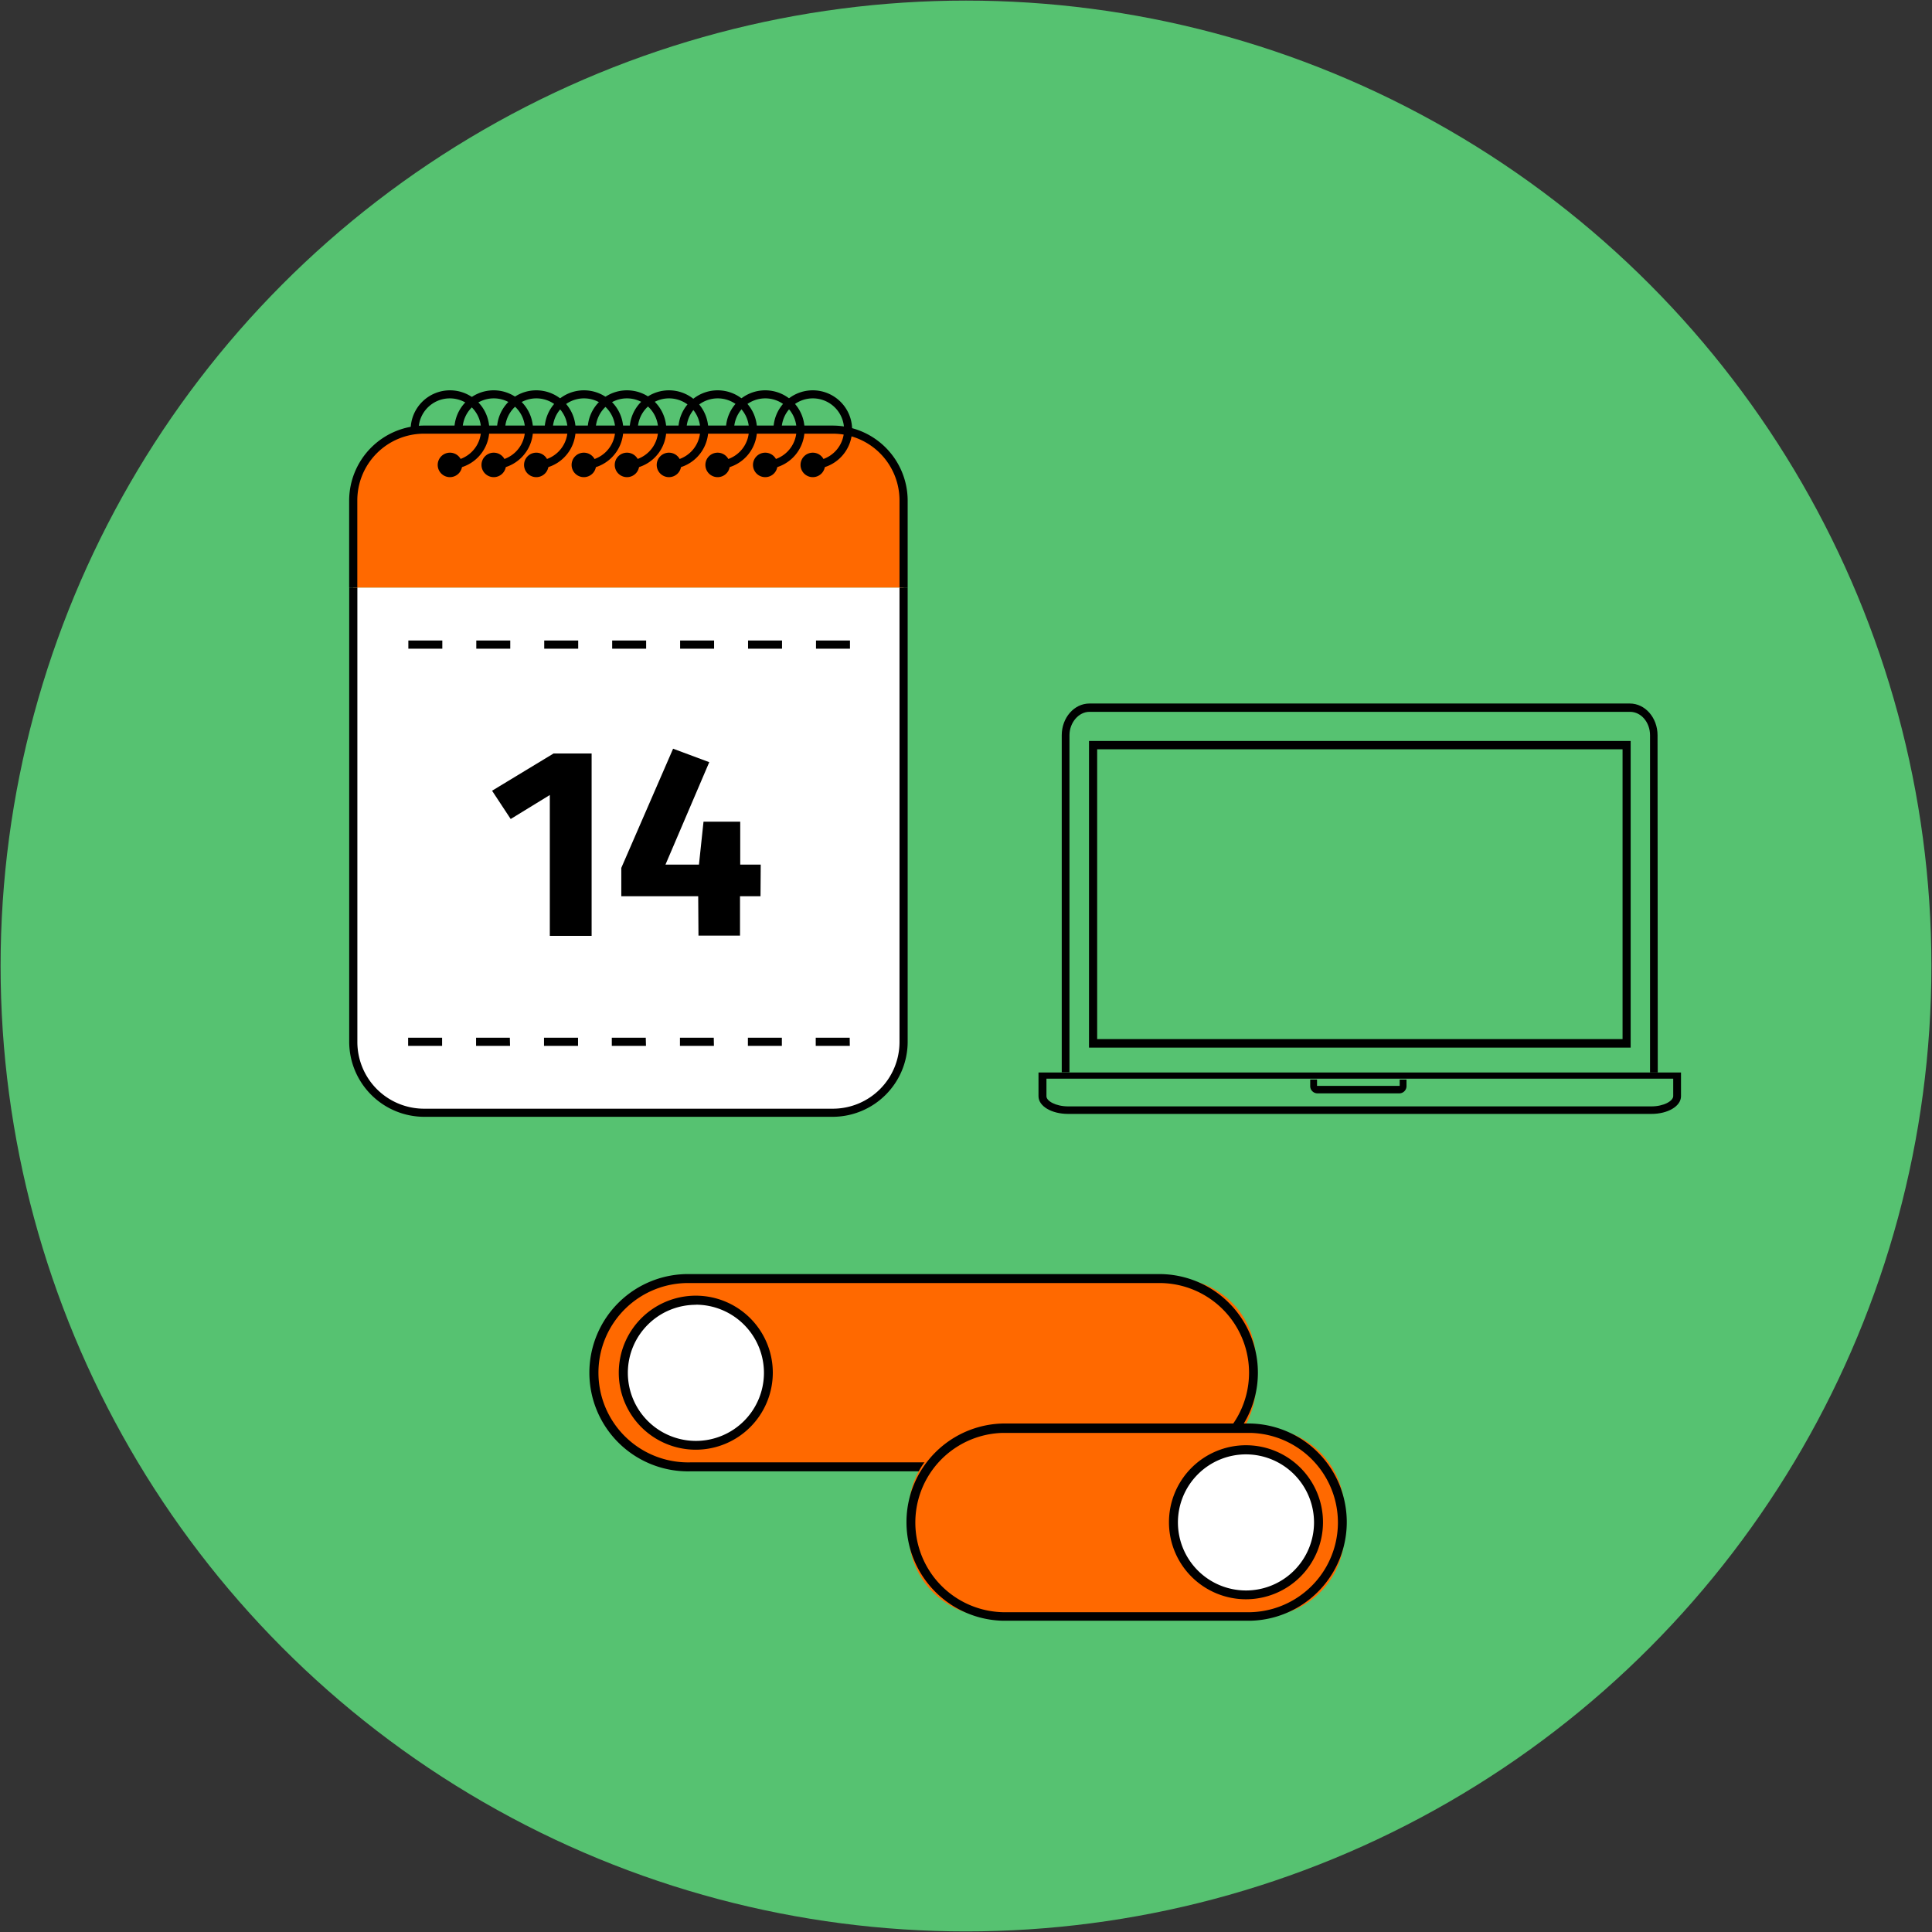
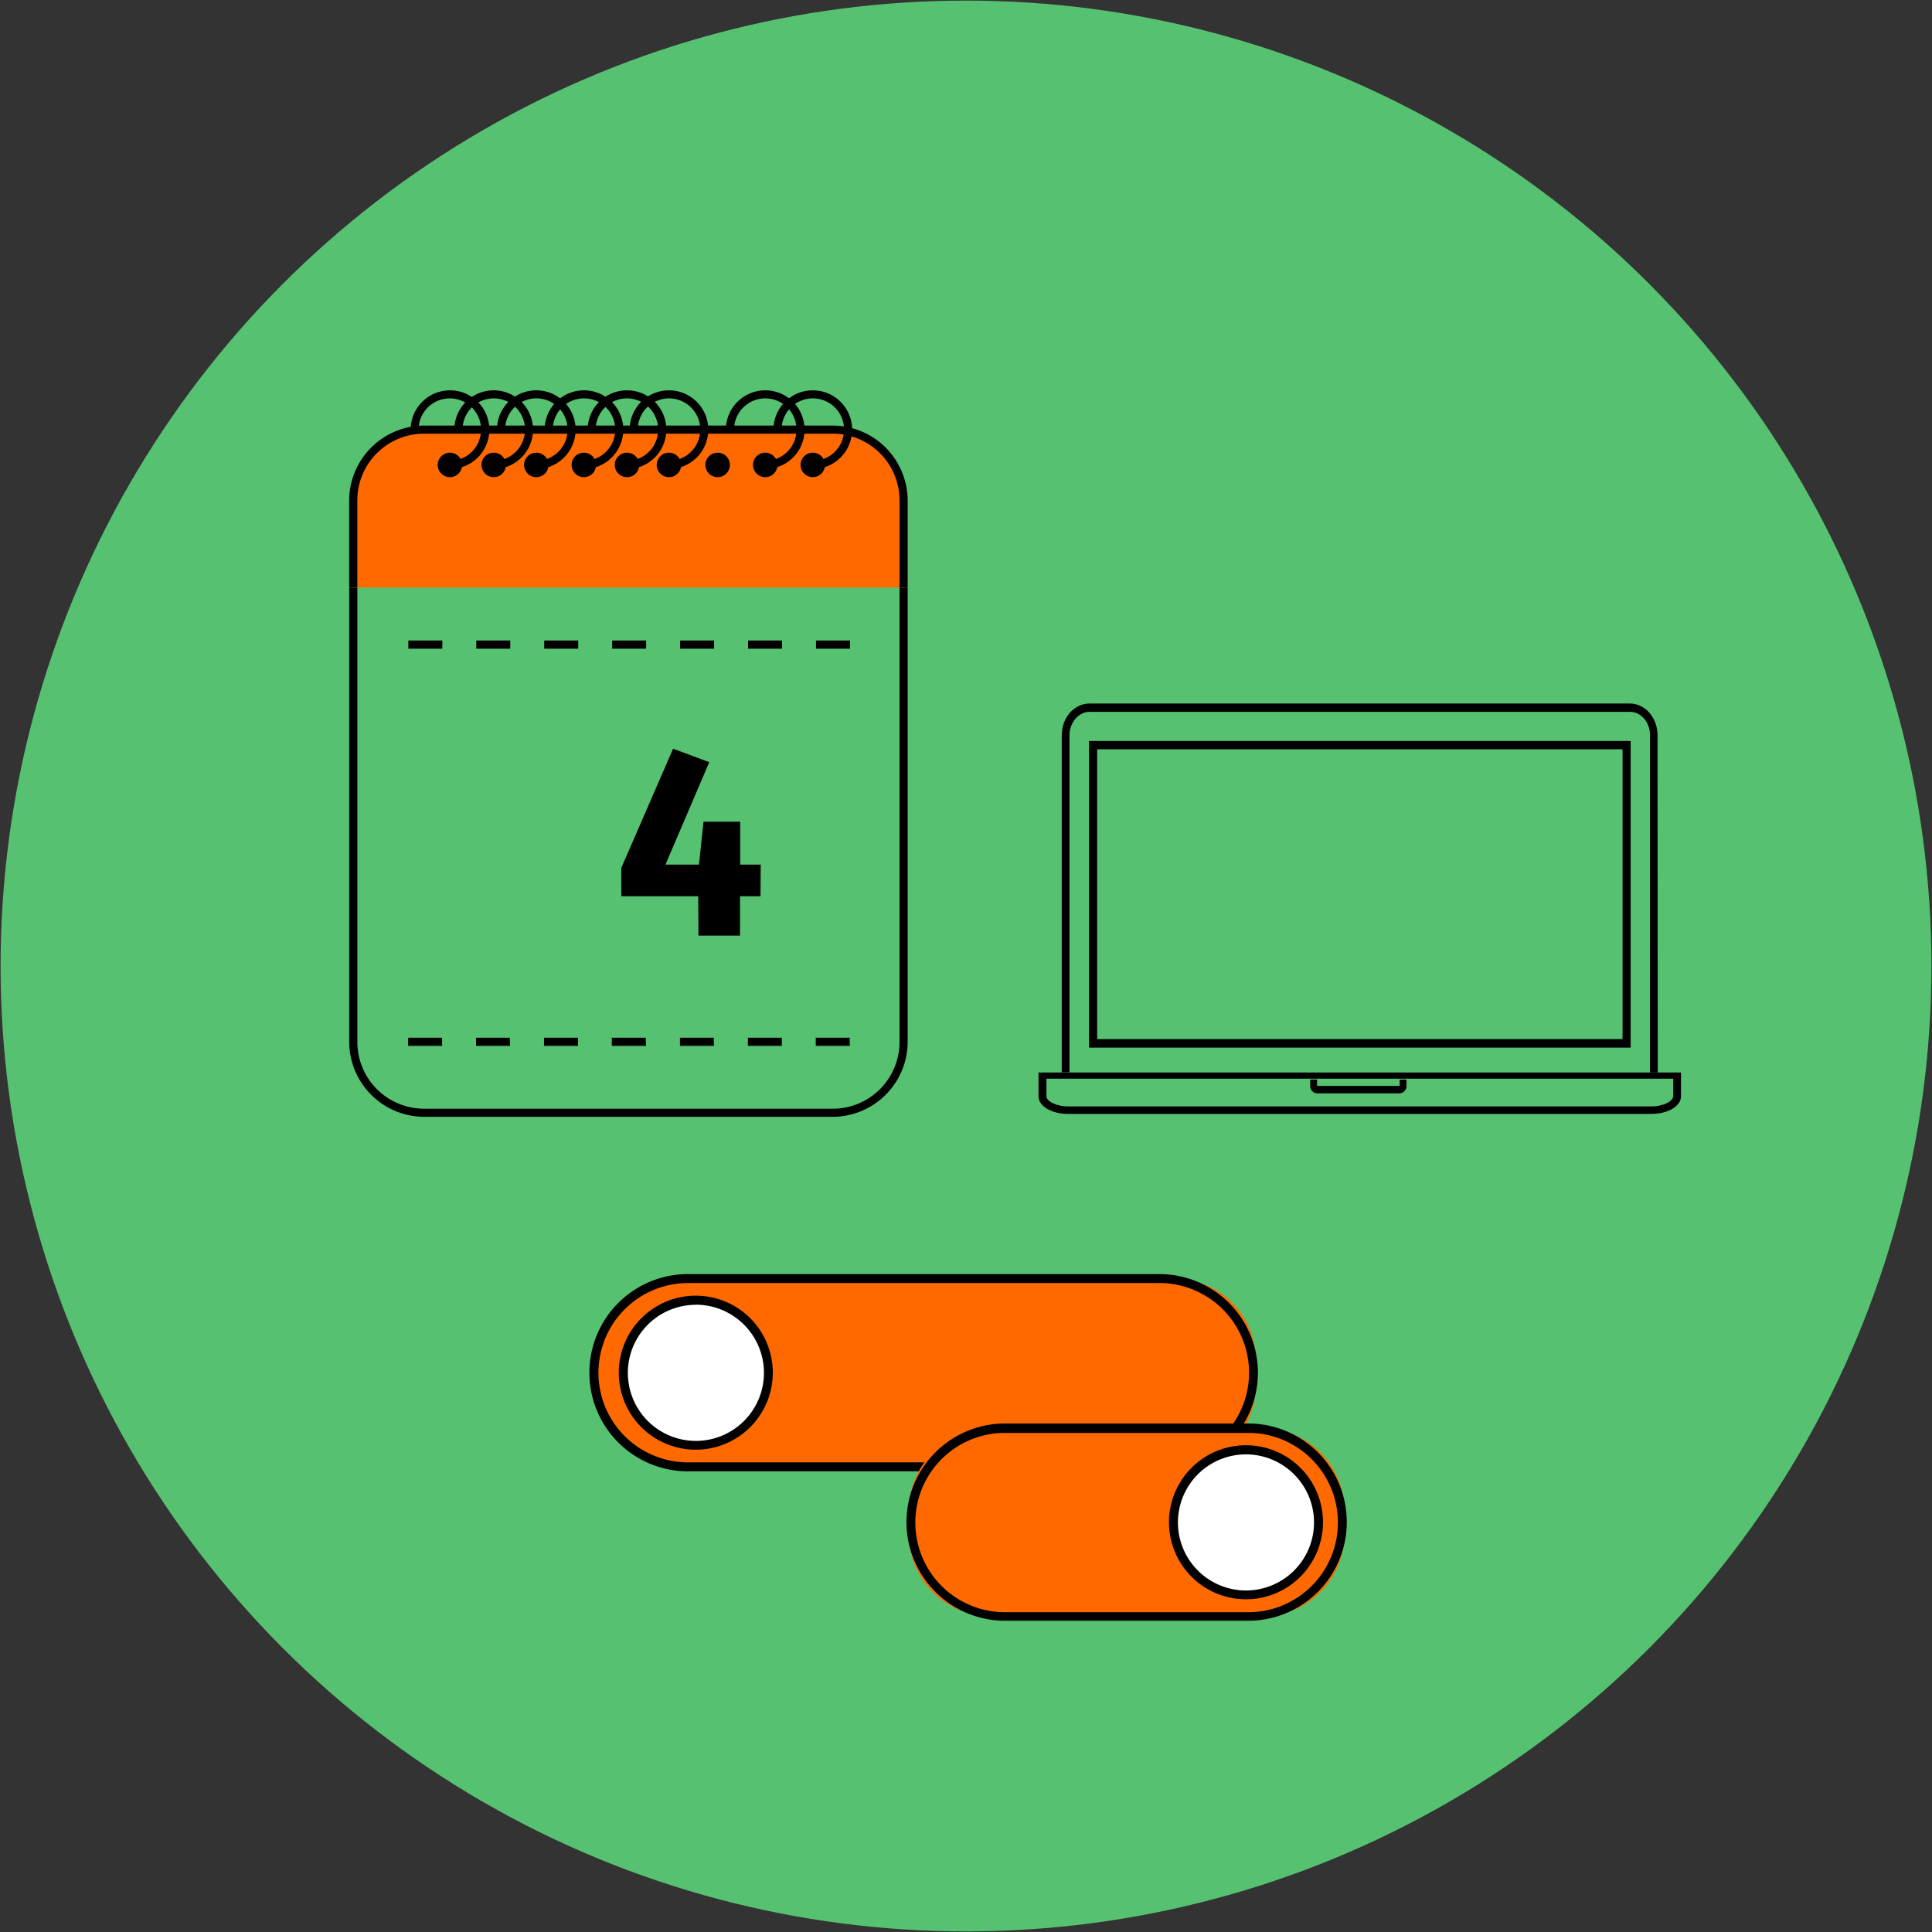
<svg xmlns="http://www.w3.org/2000/svg" id="Vrstva_1" data-name="Vrstva 1" viewBox="0 0 360 360">
  <rect x="0" y="0" width="360" height="360" fill="#333333" stroke="none" />
  <defs>
    <style>.cls-1{fill:#56c271;}.cls-2{fill:#ff6900;}.cls-3{fill:#fff;}</style>
  </defs>
  <circle class="cls-1" cx="180" cy="180" r="179.89" />
  <path class="cls-2" d="M218.81,273.33H126.26a15.22,15.22,0,0,1-15.17-15.17v-4.74a15.22,15.22,0,0,1,15.17-15.17h92.55A15.22,15.22,0,0,1,234,253.42v4.74A15.22,15.22,0,0,1,218.81,273.33Z" />
  <path d="M216.44,274.16H128.63a18.38,18.38,0,1,1,0-36.75h87.81a18.38,18.38,0,0,1,0,36.75Zm-87.81-35.08a16.71,16.71,0,1,0,0,33.41h87.81a16.71,16.71,0,0,0,0-33.41Z" />
  <path class="cls-2" d="M235.17,301.2h-50.5a15.39,15.39,0,0,1-15.34-15.35v-4.39a15.38,15.38,0,0,1,15.34-15.34h50.5a15.38,15.38,0,0,1,15.34,15.34v4.39A15.39,15.39,0,0,1,235.17,301.2Z" />
  <path d="M233,302H186.86a18.38,18.38,0,0,1,0-36.75H233A18.38,18.38,0,0,1,233,302ZM186.86,267a16.71,16.71,0,0,0,0,33.41H233A16.71,16.71,0,0,0,233,267Z" />
  <circle class="cls-3" cx="129.67" cy="255.79" r="13.51" />
  <path d="M129.67,270.13A14.35,14.35,0,1,1,144,255.79,14.36,14.36,0,0,1,129.67,270.13Zm0-27a12.68,12.68,0,1,0,12.68,12.68A12.7,12.7,0,0,0,129.67,243.11Z" />
  <circle class="cls-3" cx="232.18" cy="283.66" r="13.51" />
  <path d="M232.18,298a14.35,14.35,0,1,1,14.34-14.34A14.36,14.36,0,0,1,232.18,298Zm0-27a12.68,12.68,0,1,0,12.67,12.68A12.7,12.7,0,0,0,232.18,271Z" />
-   <path class="cls-3" d="M168.37,109.48v84.69a13.22,13.22,0,0,1-13.17,13.18H79a13.22,13.22,0,0,1-13.17-13.18V109.48" />
  <path d="M155.2,208.1H79a14,14,0,0,1-13.93-13.93V109.48h1.52v84.69A12.43,12.43,0,0,0,79,206.59H155.2a12.43,12.43,0,0,0,12.41-12.42V109.48h1.52v84.69A14,14,0,0,1,155.2,208.1Z" />
  <path class="cls-2" d="M65.82,109.48V93.23A13.21,13.21,0,0,1,79,80.06H155.2a13.21,13.21,0,0,1,13.17,13.17v16.25" />
  <path d="M169.13,109.48h-1.52V93.23A12.43,12.43,0,0,0,155.2,80.81H79A12.43,12.43,0,0,0,66.58,93.23v16.25H65.06V93.23A14,14,0,0,1,79,79.3H155.2a14,14,0,0,1,13.93,13.93Z" />
  <path d="M151.45,87.39V85.87a5.82,5.82,0,1,0-5.81-5.81h-1.52a7.33,7.33,0,1,1,7.33,7.33Z" />
  <path d="M83.85,87.39V85.87A5.82,5.82,0,1,0,78,80.06H76.52a7.33,7.33,0,1,1,7.33,7.33Z" />
  <path d="M116.83,87.39V85.87A5.82,5.82,0,1,0,111,80.06H109.5a7.33,7.33,0,1,1,7.33,7.33Z" />
-   <path d="M133.73,87.39V85.87a5.82,5.82,0,1,0-5.81-5.81H126.4a7.33,7.33,0,1,1,7.33,7.33Z" />
  <path d="M99.93,87.39V85.87a5.82,5.82,0,1,0-5.81-5.81H92.6a7.33,7.33,0,1,1,7.33,7.33Z" />
  <circle cx="83.85" cy="86.63" r="1.52" />
  <path d="M83.85,88.91a2.28,2.28,0,1,1,2.27-2.28A2.29,2.29,0,0,1,83.85,88.91Zm0-3a.76.76,0,1,0,.76.76A.76.76,0,0,0,83.85,85.87Z" />
  <circle cx="151.45" cy="86.63" r="1.52" />
  <path d="M151.45,88.91a2.28,2.28,0,1,1,2.28-2.28A2.28,2.28,0,0,1,151.45,88.91Zm0-3a.76.76,0,1,0,.76.76A.76.76,0,0,0,151.45,85.87Z" />
  <circle cx="133.73" cy="86.63" r="1.52" />
  <path d="M133.73,88.91A2.28,2.28,0,1,1,136,86.63,2.28,2.28,0,0,1,133.73,88.91Zm0-3a.76.76,0,1,0,.76.76A.76.76,0,0,0,133.73,85.87Z" />
  <circle cx="116.83" cy="86.63" r="1.52" />
  <path d="M116.83,88.91a2.28,2.28,0,1,1,2.28-2.28A2.28,2.28,0,0,1,116.83,88.91Zm0-3a.76.76,0,1,0,.76.76A.76.76,0,0,0,116.83,85.87Z" />
  <circle cx="99.93" cy="86.63" r="1.52" />
  <path d="M99.93,88.91a2.28,2.28,0,1,1,2.28-2.28A2.28,2.28,0,0,1,99.93,88.91Zm0-3a.76.76,0,1,0,.76.76A.76.76,0,0,0,99.93,85.87Z" />
  <path d="M92,87.39V85.87a5.82,5.82,0,1,0-5.81-5.81H84.66A7.33,7.33,0,1,1,92,87.39Z" />
  <path d="M108.79,87.39V85.87A5.82,5.82,0,1,0,103,80.06h-1.52a7.33,7.33,0,1,1,7.33,7.33Z" />
  <path d="M124.65,87.39V85.87a5.82,5.82,0,1,0-5.81-5.81h-1.52a7.33,7.33,0,1,1,7.33,7.33Z" />
  <path d="M142.59,87.39V85.87a5.82,5.82,0,1,0-5.81-5.81h-1.52a7.33,7.33,0,1,1,7.33,7.33Z" />
  <circle cx="91.99" cy="86.63" r="1.52" />
  <path d="M92,88.91a2.28,2.28,0,1,1,2.28-2.28A2.28,2.28,0,0,1,92,88.91Zm0-3a.76.76,0,1,0,.76.76A.76.76,0,0,0,92,85.87Z" />
  <circle cx="108.79" cy="86.63" r="1.52" />
  <path d="M108.79,88.91a2.28,2.28,0,1,1,2.28-2.28A2.28,2.28,0,0,1,108.79,88.91Zm0-3a.76.76,0,1,0,.76.76A.76.76,0,0,0,108.79,85.87Z" />
  <circle cx="124.65" cy="86.63" r="1.52" />
  <path d="M124.65,88.91a2.28,2.28,0,1,1,2.28-2.28A2.28,2.28,0,0,1,124.65,88.91Zm0-3a.76.76,0,1,0,.77.76A.77.77,0,0,0,124.65,85.87Z" />
  <circle cx="142.59" cy="86.63" r="1.52" />
  <path d="M142.59,88.91a2.28,2.28,0,1,1,2.28-2.28A2.28,2.28,0,0,1,142.59,88.91Zm0-3a.76.76,0,1,0,.76.76A.76.76,0,0,0,142.59,85.87Z" />
  <path d="M158.35,194.88H152v-1.52h6.33Zm-12.66,0h-6.33v-1.52h6.33Zm-12.66,0H126.7v-1.52H133Zm-12.66,0H114v-1.52h6.33Zm-12.66,0h-6.34v-1.52h6.34Zm-12.67,0H88.71v-1.52H95Zm-12.66,0H76.05v-1.52h6.33Z" />
-   <path d="M110.24,174.38h-7.79V148.14l-7.29,4.47-3.47-5.27,11.46-6.94h7.09Z" />
  <path d="M141.71,167h-3.82v7.34h-7.74L130.1,167H115.77v-5.28l9.65-22.21,6.74,2.51L124,161.11h6.24l.85-8h6.84v8h3.82Z" />
  <path d="M303.85,195.21H202.92V138.07H303.85Zm-99.41-1.59h97.9v-54h-97.9Z" />
  <path d="M312.51,199.84h-119v4.43c0,1.84,2.42,3.29,5.51,3.29H307.72c3.09,0,5.51-1.45,5.51-3.29v-4.43Zm-4.79,6.32H199.06c-2.33,0-4.07-1-4.07-1.89V201H311.78v3.24C311.78,205.16,310,206.16,307.72,206.16Z" />
  <path d="M308.9,199.84h-1.44V137c0-2.41-1.67-4.36-3.72-4.36H203c-2,0-3.72,2-3.72,4.36v62.81h-1.44V137c0-3.26,2.31-5.91,5.16-5.91h100.7c2.85,0,5.16,2.65,5.16,5.91Z" />
  <path d="M260.81,203.73H245.45a1.35,1.35,0,0,1-1.31-1.39v-1.18h1.27v1.18h15.4l0-1.17h1.27v1.18A1.35,1.35,0,0,1,260.81,203.73Z" />
  <path d="M158.38,120.87h-6.33v-1.52h6.33Zm-12.66,0h-6.33v-1.52h6.33Zm-12.66,0h-6.33v-1.52h6.33Zm-12.66,0h-6.33v-1.52h6.33Zm-12.66,0h-6.33v-1.52h6.33Zm-12.66,0H88.75v-1.52h6.33Zm-12.66,0H76.09v-1.52h6.33Z" />
</svg>